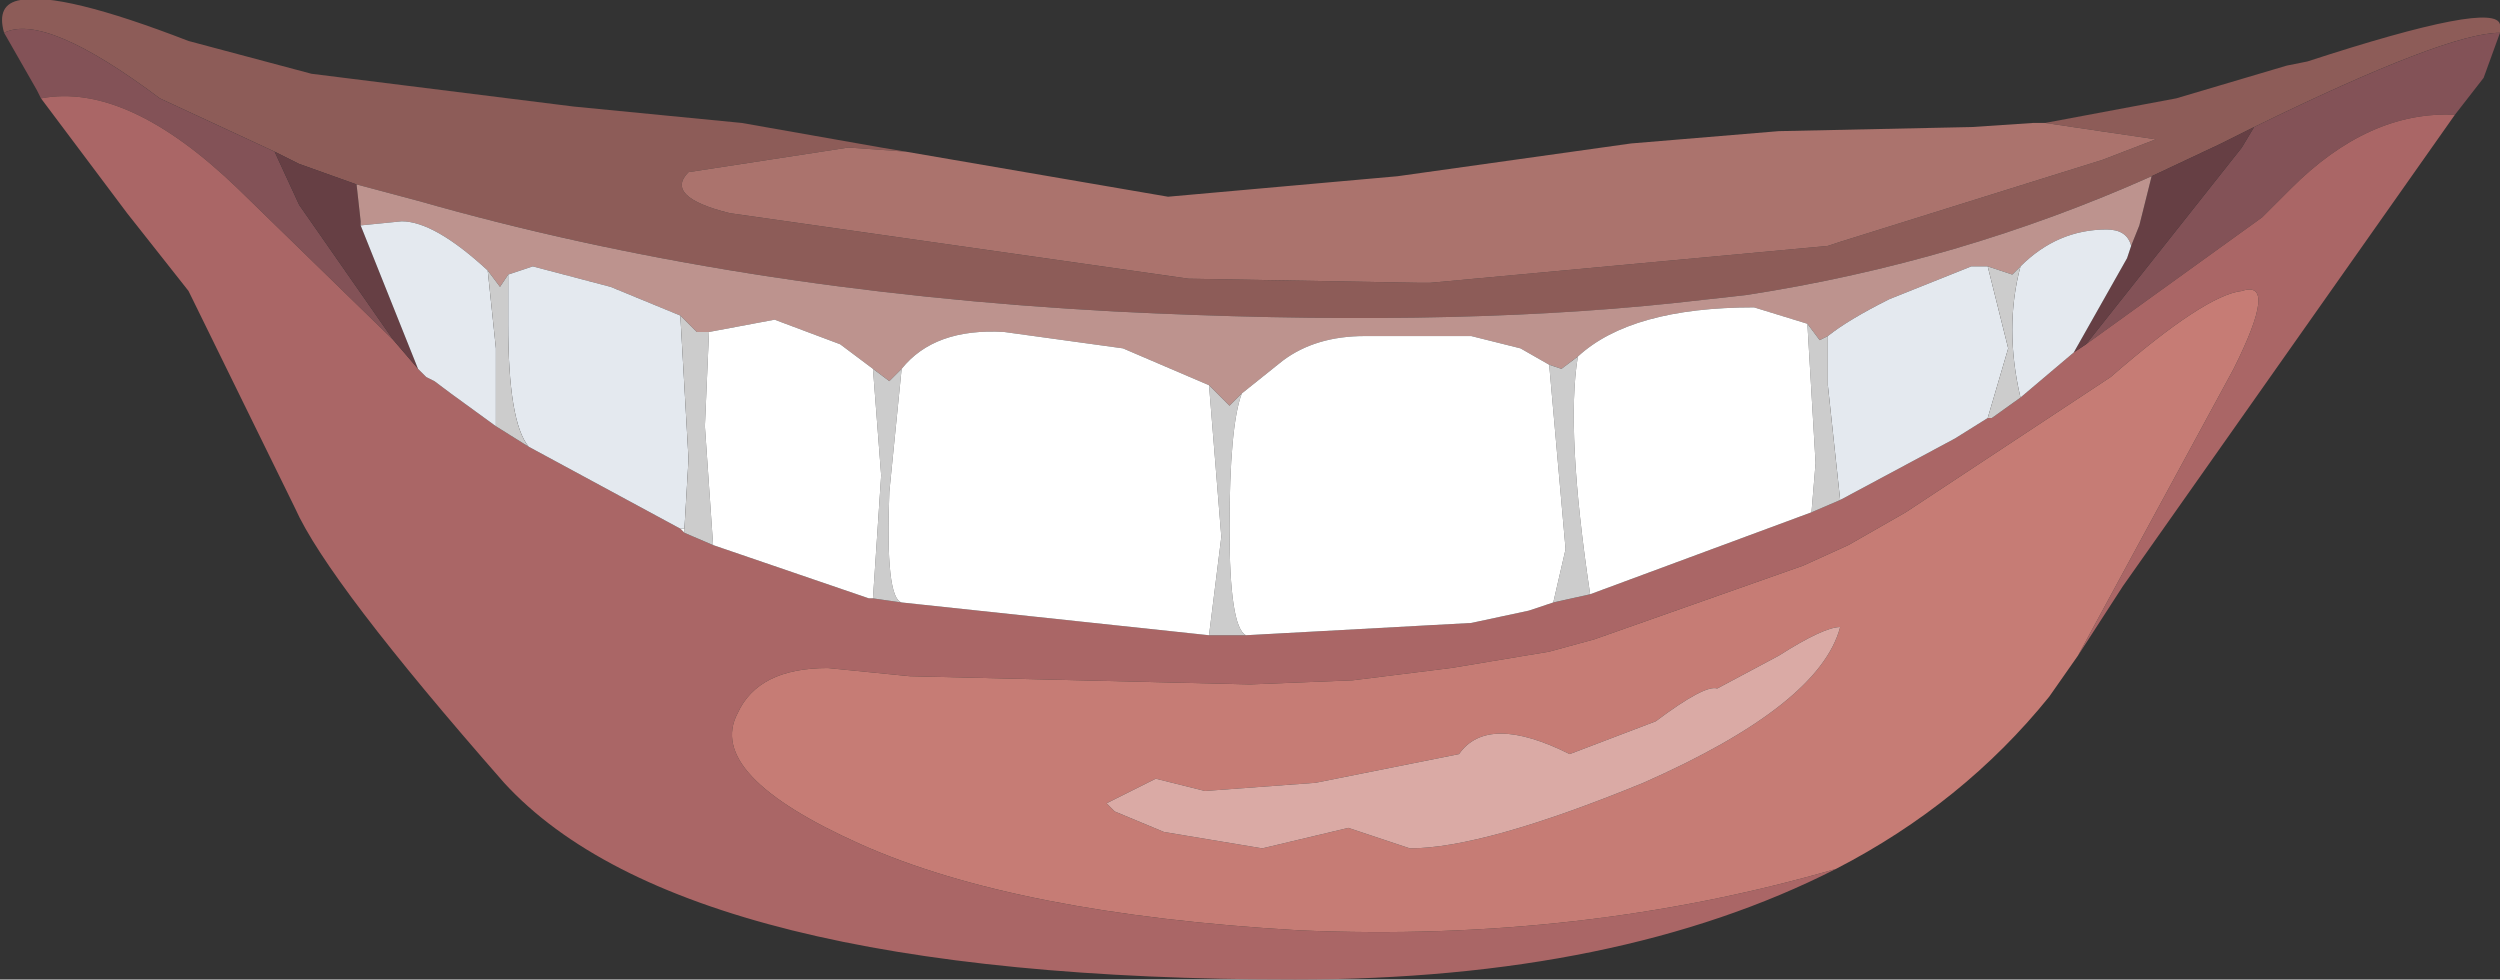
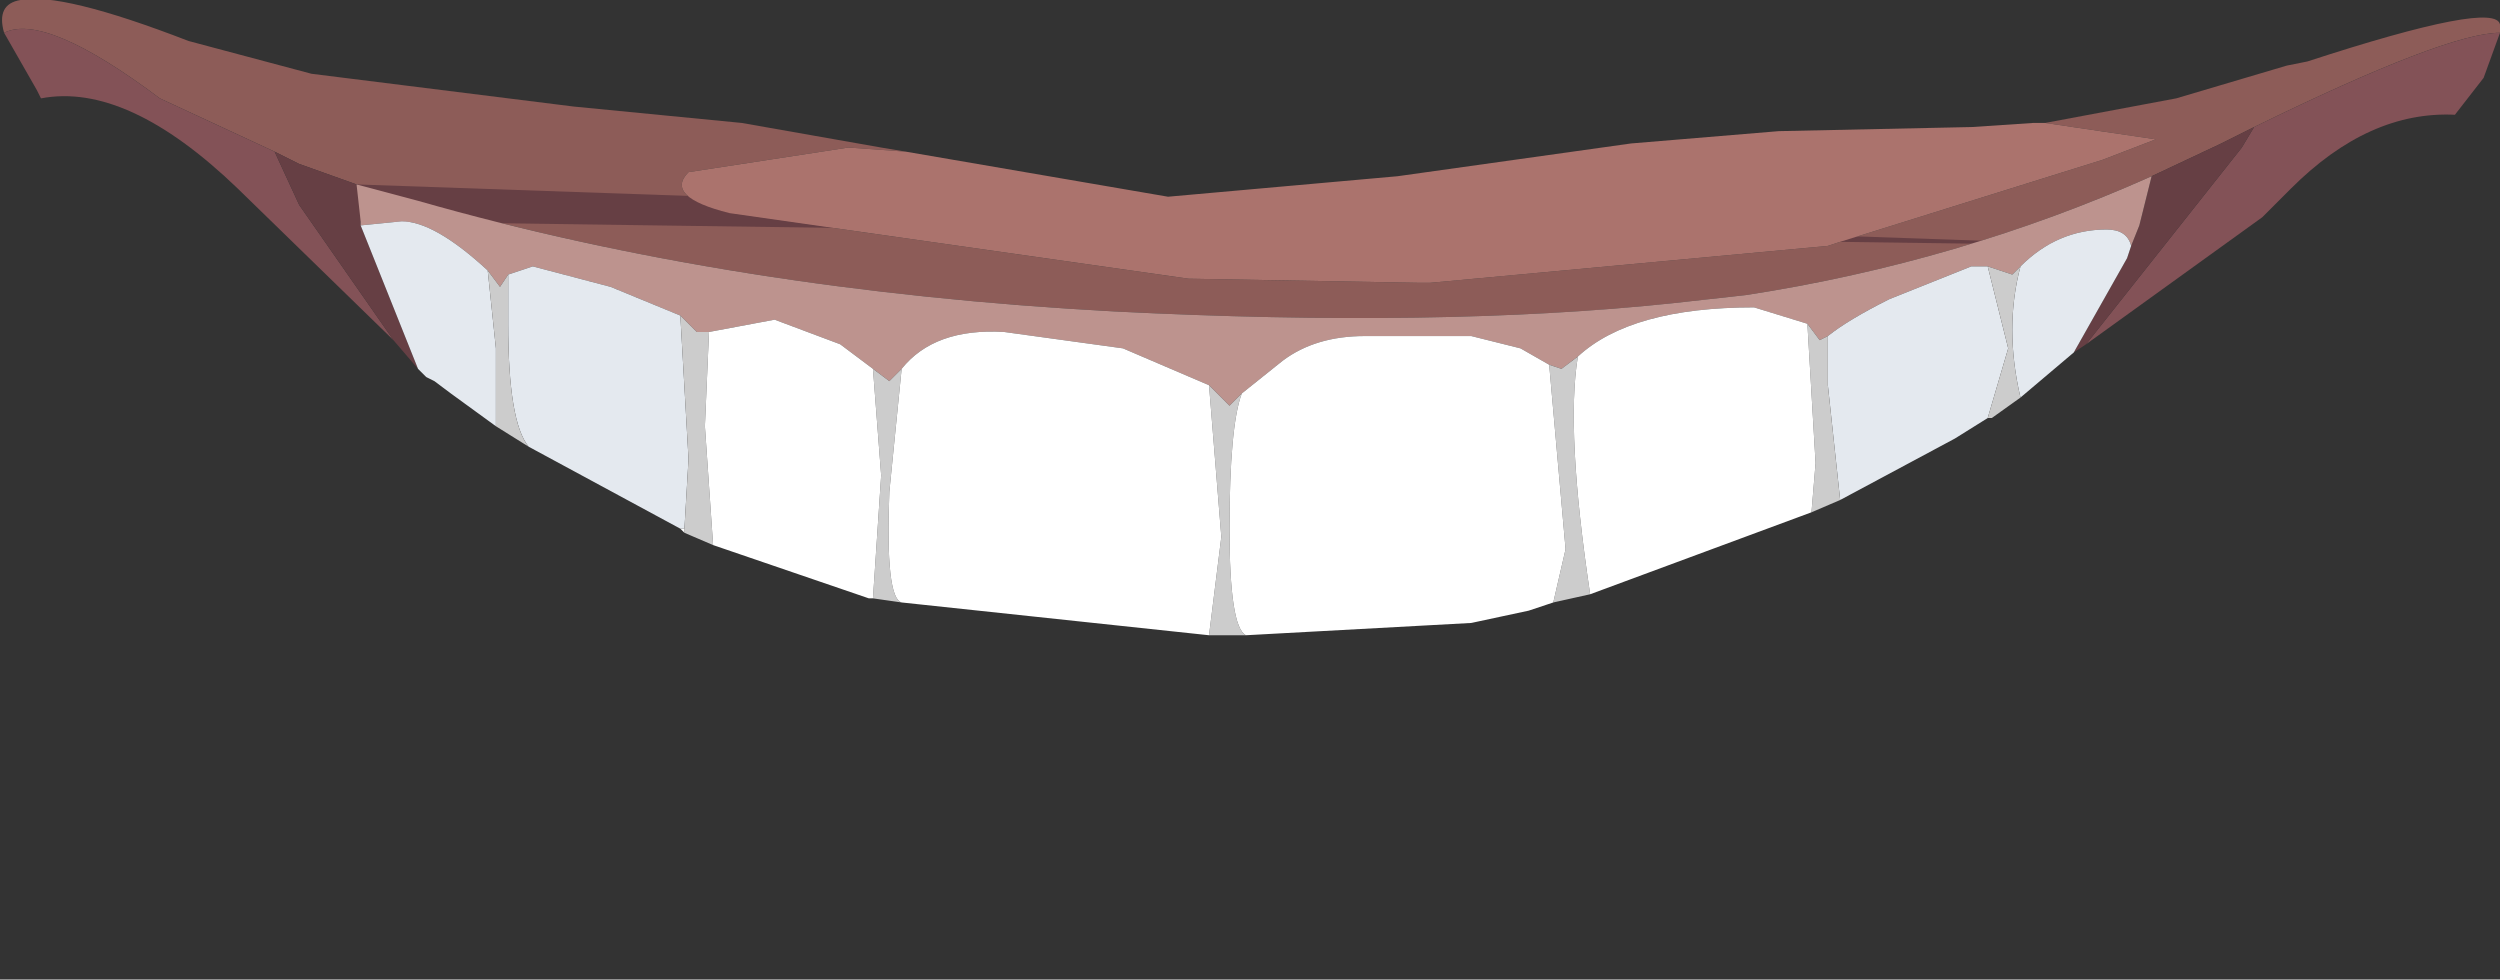
<svg xmlns="http://www.w3.org/2000/svg" height="11.95px" width="30.5px">
  <rect width="100%" height="100%" fill="#333333" stroke="none" />
  <g transform="matrix(1.0, 0.0, 0.0, 1.0, 0.0, 0.0)">
    <path d="M24.8 1.5 L24.95 1.5 26.55 1.2 27.9 0.8 28.15 0.75 Q30.45 0.0 30.5 0.3 L30.5 0.4 Q29.85 0.4 27.5 1.55 L27.3 1.65 27.1 1.75 26.25 2.15 Q23.9 3.2 21.3 3.6 L20.4 3.7 Q17.55 4.0 13.6 3.8 8.95 3.55 5.1 2.45 L4.35 2.25 3.65 2.0 3.35 1.85 1.95 1.2 Q0.55 0.15 0.05 0.4 -0.05 0.05 0.25 0.0 0.75 -0.1 2.3 0.5 L3.8 0.9 7.0 1.3 9.05 1.5 10.75 1.8 11.05 1.85 10.35 1.8 8.4 2.1 Q8.1 2.4 8.9 2.6 L14.5 3.4 17.3 3.45 17.45 3.45 22.3 3.0 22.45 2.95 25.65 1.95 26.3 1.7 24.95 1.5 24.8 1.5" fill="#8d5c58" fill-rule="evenodd" stroke="none" />
    <path d="M30.5 0.4 L30.3 0.95 29.95 1.4 Q28.9 1.35 27.95 2.3 L27.6 2.65 25.45 4.2 27.35 1.8 27.5 1.55 Q29.85 0.4 30.5 0.4 M0.5 1.2 L0.45 1.1 0.05 0.4 Q0.55 0.15 1.95 1.2 L3.35 1.85 3.65 2.5 4.8 4.15 2.9 2.3 Q1.55 1.0 0.5 1.2" fill="#835257" fill-rule="evenodd" stroke="none" />
-     <path d="M29.95 1.4 L25.9 7.15 25.35 8.0 27.25 4.5 Q27.8 3.4 27.35 3.55 26.9 3.6 25.75 4.6 L23.25 6.25 22.55 6.65 22.0 6.9 19.45 7.8 18.9 7.95 17.7 8.15 16.5 8.3 15.25 8.35 11.1 8.25 10.1 8.15 Q9.25 8.15 9.0 8.7 8.6 9.45 10.5 10.3 12.4 11.15 15.85 11.35 19.3 11.5 22.4 10.6 19.75 11.95 15.8 11.95 8.35 11.95 6.15 9.55 4.0 7.1 3.6 6.2 L2.3 3.55 1.55 2.6 0.5 1.2 Q1.55 1.0 2.9 2.3 L4.8 4.15 5.1 4.5 5.2 4.6 5.3 4.65 5.5 4.8 6.05 5.2 6.45 5.45 8.3 6.45 8.35 6.5 8.7 6.65 10.6 7.3 10.65 7.3 11.0 7.35 14.75 7.75 15.2 7.75 17.95 7.6 18.65 7.45 18.95 7.35 19.4 7.25 22.1 6.25 22.45 6.1 23.85 5.35 24.25 5.1 24.3 5.1 24.65 4.85 25.3 4.3 25.45 4.2 27.6 2.65 27.95 2.3 Q28.9 1.35 29.95 1.4" fill="#aa6666" fill-rule="evenodd" stroke="none" />
-     <path d="M26.0 3.0 L26.1 2.75 26.25 2.15 27.1 1.75 27.3 1.65 27.5 1.55 27.35 1.8 25.45 4.2 25.3 4.3 25.95 3.15 26.0 3.0 M4.35 2.25 L4.4 2.7 4.4 2.75 5.1 4.5 4.8 4.15 3.65 2.5 3.35 1.85 3.65 2.0 4.35 2.25" fill="#663f44" fill-rule="evenodd" stroke="none" />
+     <path d="M26.0 3.0 L26.1 2.75 26.25 2.15 27.1 1.75 27.3 1.65 27.5 1.55 27.35 1.8 25.45 4.2 25.3 4.3 25.95 3.15 26.0 3.0 L4.4 2.7 4.4 2.75 5.1 4.5 4.8 4.15 3.65 2.5 3.35 1.85 3.65 2.0 4.35 2.25" fill="#663f44" fill-rule="evenodd" stroke="none" />
    <path d="M11.05 1.85 L14.25 2.4 17.05 2.15 19.9 1.75 21.7 1.6 24.05 1.55 24.8 1.5 24.95 1.5 26.3 1.7 25.65 1.95 22.45 2.95 22.3 3.0 17.45 3.45 17.3 3.45 14.5 3.4 8.9 2.6 Q8.1 2.4 8.4 2.1 L10.35 1.8 11.05 1.85" fill="#ab736d" fill-rule="evenodd" stroke="none" />
    <path d="M26.0 3.0 Q25.95 2.8 25.7 2.8 25.1 2.8 24.65 3.25 L24.55 3.35 24.25 3.25 24.05 3.25 23.05 3.65 Q22.55 3.9 22.3 4.1 L22.2 4.15 22.05 3.95 21.4 3.75 Q19.9 3.75 19.25 4.35 L19.05 4.5 18.9 4.45 18.55 4.25 17.95 4.1 16.65 4.1 Q16.05 4.1 15.65 4.4 L15.15 4.8 15.0 4.95 14.75 4.7 13.7 4.25 12.25 4.05 Q11.4 4.0 11.0 4.5 L10.85 4.65 10.65 4.5 10.25 4.2 9.45 3.9 8.65 4.05 8.5 4.05 8.3 3.85 7.45 3.5 6.5 3.25 6.2 3.35 6.1 3.5 5.95 3.3 Q5.3 2.7 4.9 2.7 L4.4 2.75 4.4 2.7 4.35 2.25 5.1 2.45 Q8.95 3.55 13.6 3.8 17.55 4.0 20.4 3.7 L21.3 3.6 Q23.9 3.2 26.25 2.15 L26.1 2.75 26.0 3.0" fill="#bd938e" fill-rule="evenodd" stroke="none" />
    <path d="M24.65 3.25 Q25.1 2.8 25.7 2.8 25.95 2.8 26.0 3.0 L25.95 3.15 25.3 4.3 24.65 4.85 Q24.45 4.0 24.65 3.25 M4.4 2.75 L4.9 2.7 Q5.3 2.7 5.95 3.3 L6.05 4.25 6.05 5.2 5.5 4.8 5.3 4.65 5.2 4.6 5.1 4.5 4.4 2.75 M6.2 3.35 L6.5 3.25 7.45 3.5 8.3 3.85 8.4 5.6 8.35 6.45 8.3 6.45 6.45 5.45 Q6.2 5.15 6.2 3.95 L6.2 3.35 M22.3 4.1 Q22.55 3.9 23.05 3.65 L24.05 3.25 24.25 3.25 24.5 4.25 24.25 5.1 23.85 5.35 22.45 6.1 22.3 4.7 22.3 4.1" fill="#e4e9ef" fill-rule="evenodd" stroke="none" />
-     <path d="M25.35 8.0 L25.0 8.5 Q23.95 9.8 22.4 10.6 19.3 11.5 15.85 11.35 12.4 11.15 10.5 10.3 8.6 9.45 9.0 8.7 9.25 8.15 10.1 8.15 L11.1 8.25 15.25 8.35 16.5 8.3 17.7 8.15 18.9 7.95 19.45 7.8 22.0 6.9 22.55 6.65 23.25 6.25 25.75 4.6 Q26.9 3.6 27.35 3.55 27.8 3.4 27.25 4.5 L25.35 8.0 M21.7 8.0 L20.95 8.4 Q20.8 8.35 20.2 8.8 L19.15 9.2 Q18.15 8.7 17.8 9.2 L16.05 9.55 14.7 9.65 14.1 9.5 13.5 9.8 13.6 9.9 14.2 10.15 15.4 10.35 16.45 10.1 17.2 10.35 Q18.1 10.35 20.05 9.55 22.2 8.6 22.45 7.65 22.25 7.65 21.7 8.0" fill="#c67c75" fill-rule="evenodd" stroke="none" />
    <path d="M5.95 3.3 L6.1 3.5 6.2 3.35 6.2 3.95 Q6.2 5.15 6.45 5.45 L6.05 5.2 6.05 4.25 5.95 3.3 M8.3 3.85 L8.5 4.05 8.65 4.05 8.6 5.2 8.7 6.65 8.35 6.5 8.35 6.45 8.4 5.6 8.3 3.85 M10.65 4.5 L10.85 4.65 11.0 4.5 10.85 6.0 Q10.8 7.3 11.0 7.35 L10.65 7.3 10.75 5.8 10.65 4.5 M14.75 4.7 L15.0 4.95 15.15 4.8 Q15.0 5.2 15.0 6.45 15.0 7.65 15.2 7.75 L14.75 7.75 14.9 6.55 14.75 4.7 M18.9 4.45 L19.05 4.5 19.25 4.35 Q19.1 5.25 19.4 7.25 L18.95 7.35 19.1 6.7 18.9 4.45 M22.05 3.95 L22.2 4.15 22.3 4.1 22.3 4.7 22.45 6.1 22.1 6.25 22.15 5.65 22.05 3.95 M24.25 3.25 L24.55 3.35 24.65 3.25 Q24.45 4.0 24.65 4.85 L24.3 5.1 24.25 5.1 24.5 4.25 24.25 3.25" fill="#cccccc" fill-rule="evenodd" stroke="none" />
    <path d="M8.65 4.05 L9.45 3.9 10.25 4.2 10.65 4.5 10.75 5.8 10.65 7.3 10.6 7.3 8.7 6.65 8.6 5.2 8.65 4.05 M11.0 4.5 Q11.4 4.0 12.25 4.05 L13.7 4.25 14.75 4.7 14.9 6.55 14.75 7.75 11.0 7.35 Q10.8 7.3 10.85 6.0 L11.0 4.5 M15.15 4.8 L15.65 4.4 Q16.05 4.1 16.65 4.1 L17.95 4.1 18.55 4.25 18.9 4.45 19.1 6.7 18.95 7.35 18.65 7.45 17.95 7.6 15.2 7.75 Q15.0 7.65 15.0 6.45 15.0 5.2 15.15 4.8 M19.25 4.35 Q19.9 3.75 21.4 3.75 L22.05 3.95 22.15 5.65 22.1 6.25 19.4 7.25 Q19.1 5.25 19.25 4.35 M8.3 6.45 L8.35 6.45 8.35 6.5 8.3 6.45" fill="#ffffff" fill-rule="evenodd" stroke="none" />
-     <path d="M21.7 8.0 Q22.25 7.65 22.45 7.65 22.2 8.6 20.05 9.55 18.1 10.35 17.2 10.35 L16.45 10.1 15.4 10.35 14.2 10.15 13.6 9.9 13.5 9.8 14.1 9.5 14.7 9.65 16.05 9.55 17.8 9.2 Q18.15 8.7 19.15 9.2 L20.2 8.8 Q20.8 8.35 20.95 8.4 L21.7 8.0" fill="#daaaa5" fill-rule="evenodd" stroke="none" />
  </g>
</svg>